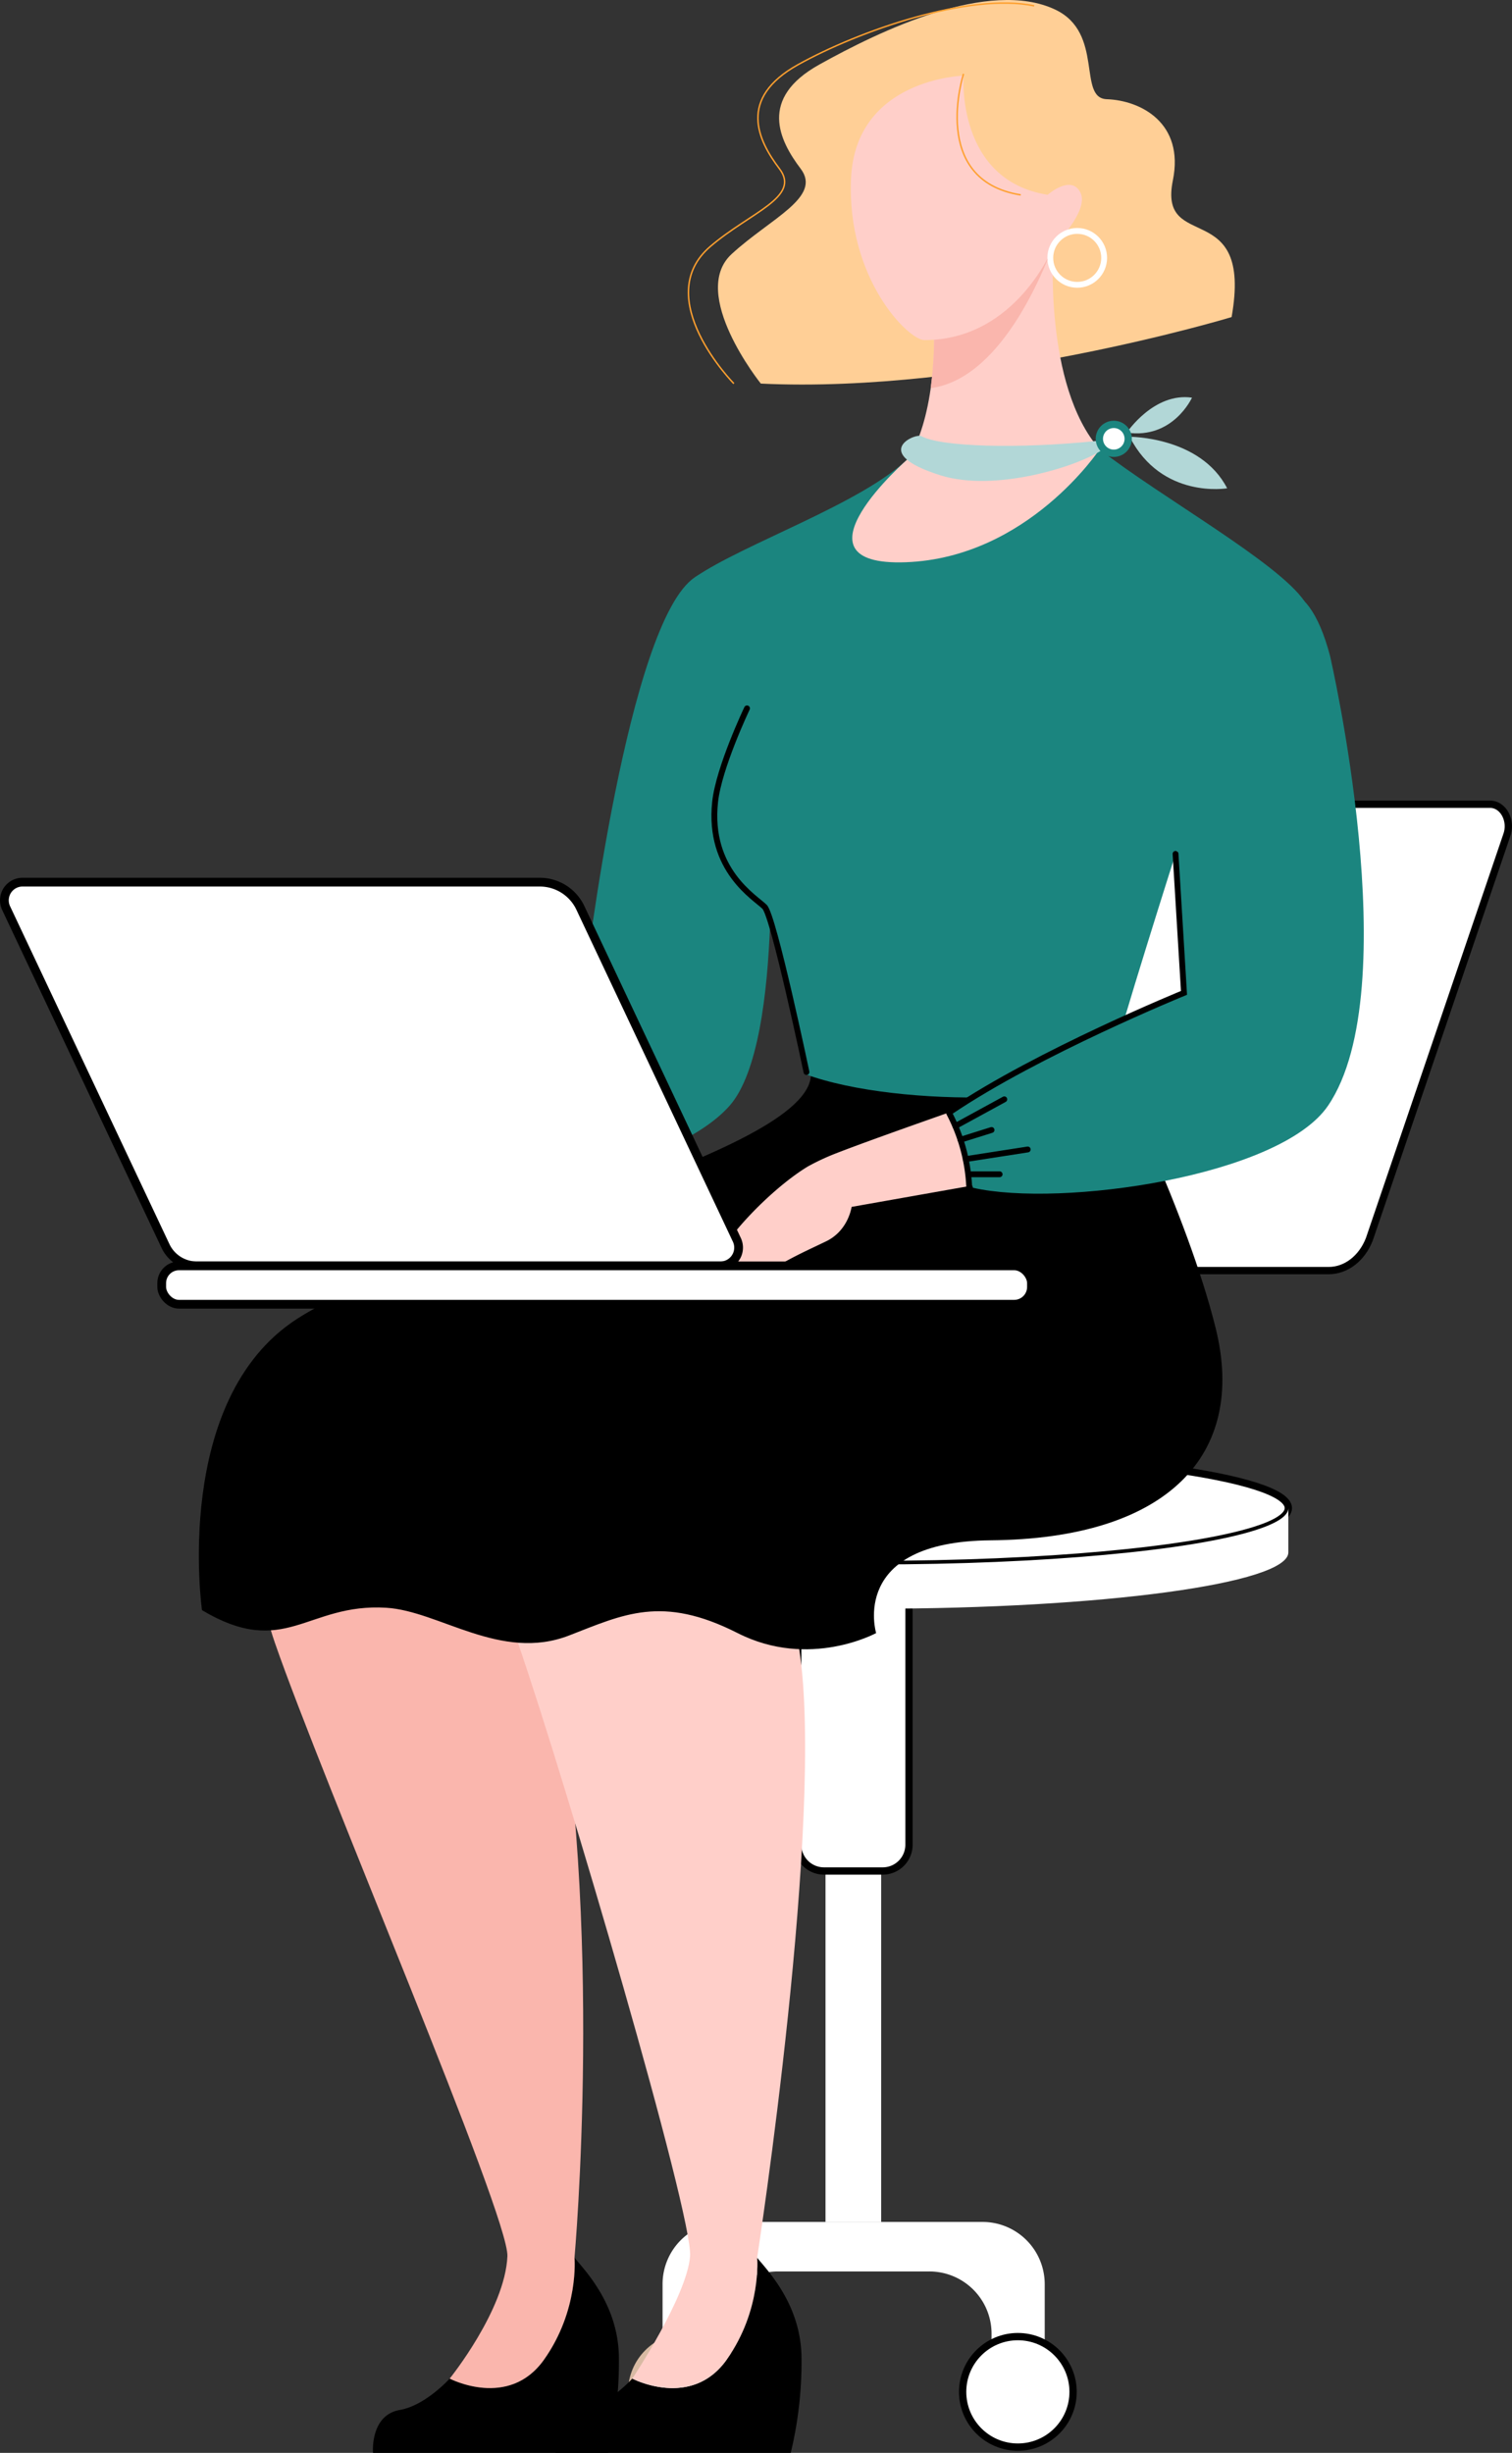
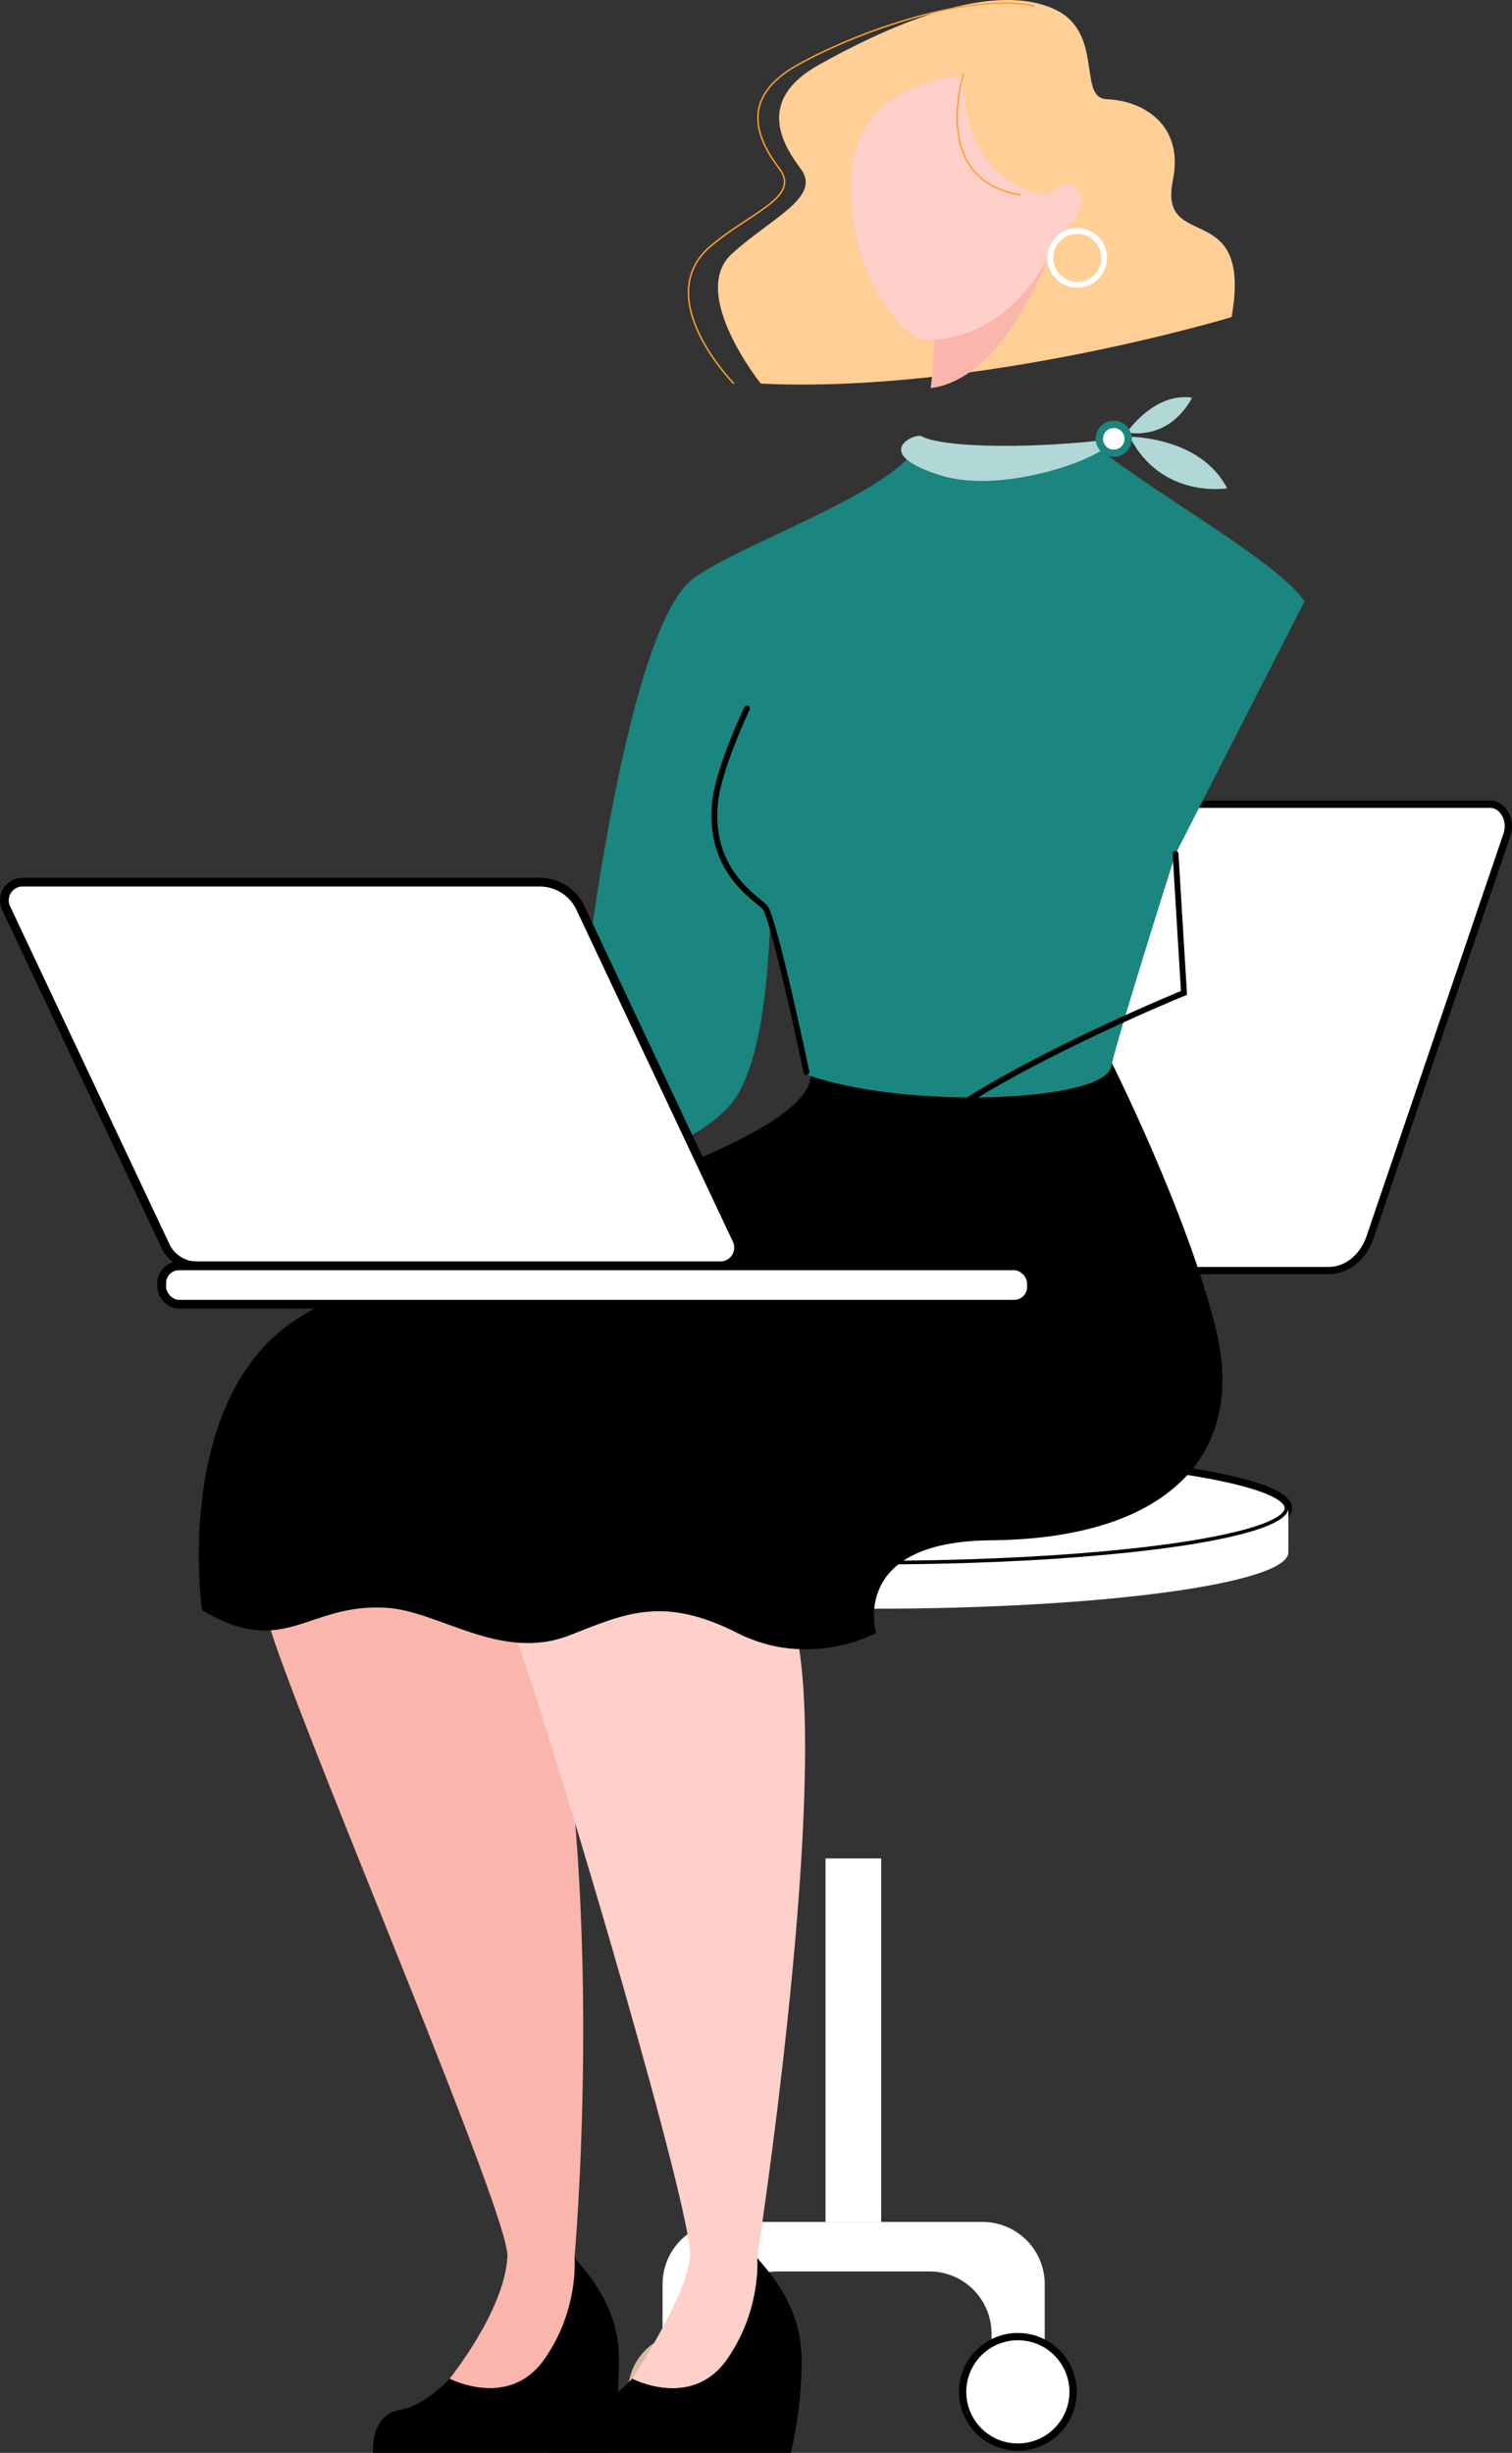
<svg xmlns="http://www.w3.org/2000/svg" viewBox="0 0 1036.37 1680.49">
  <rect x="0" y="0" width="1036.37" height="1680.49" fill="#333333" stroke="none" />
  <defs>
    <style>.cls-1,.cls-13,.cls-14,.cls-2,.cls-3{fill:#fff;}.cls-14,.cls-2,.cls-8{stroke:#000;}.cls-13,.cls-2,.cls-3,.cls-6,.cls-8{stroke-linecap:round;}.cls-10,.cls-11,.cls-13,.cls-14,.cls-2,.cls-3,.cls-6,.cls-8{stroke-miterlimit:10;}.cls-13,.cls-2,.cls-3{stroke-width:5px;}.cls-3{stroke:#d8baa3;}.cls-4{fill:#ffcfc9;}.cls-5{fill:#1b857f;}.cls-10,.cls-11,.cls-6,.cls-8{fill:none;}.cls-11,.cls-6{stroke:#fff;}.cls-11,.cls-6,.cls-8{stroke-width:4px;}.cls-7{fill:#fab6ad;}.cls-9{fill:#ffcf96;isolation:isolate;}.cls-10{stroke:#fea02f;}.cls-12{fill:#b2d7d7;}.cls-13{stroke:#1b857f;}.cls-14{stroke-width:6px;}</style>
  </defs>
  <g id="Layer_2" data-name="Layer 2">
    <g id="Layer_1-2" data-name="Layer 1">
      <g id="Layer_2-2" data-name="Layer 2">
        <g id="Слой_1-2" data-name="Слой 1-2">
          <g id="_2" data-name=" 2">
            <g id="CHAIR-2">
              <rect id="Rectangle_2" data-name="Rectangle 2" class="cls-1" x="565.82" y="1273.24" width="38.15" height="249.06" />
-               <path id="Path_22" data-name="Path 22" class="cls-2" d="M546.75,1089h76.3v174.84a18,18,0,0,1-18,18H564.77a18,18,0,0,1-18-18V1089Z" />
              <path id="Path_23" data-name="Path 23" class="cls-1" d="M716.08,1564.9v56.93H679.64v-23A42.62,42.62,0,0,0,637,1556.2H533.2a42.63,42.63,0,0,0-42.63,42.62v23H454.14V1564.9a42.62,42.62,0,0,1,42.62-42.62H673.47A42.63,42.63,0,0,1,716.08,1564.9Z" />
              <circle id="Ellipse_7" data-name="Ellipse 7" class="cls-2" cx="697.67" cy="1638.69" r="37.85" />
              <circle id="Ellipse_8" data-name="Ellipse 8" class="cls-3" cx="470.85" cy="1638.69" r="37.85" />
              <path id="Path_24" data-name="Path 24" class="cls-1" d="M673.24,1001.61l94.07-276.45h67.25L740.5,1001.61Z" />
              <path id="Path_25" data-name="Path 25" class="cls-3" d="M654.78,1001.61l94.07-276.45H816.1L722,1001.61Z" />
              <path id="Path_26" data-name="Path 26" class="cls-2" d="M883.07,1033.23c0,5.38-8.13,10.55-22.82,15.17-43.44,13.76-144.21,23.42-261.61,23.42-108,0-202-8.18-250.16-20.22q-6.25-1.56-11.46-3.2c-14.69-4.66-22.81-9.79-22.81-15.17,0-4.56,5.81-8.93,16.51-13,39.3-14.93,144.42-25.61,267.92-25.61C755.73,994.63,883.07,1011.92,883.07,1033.23Z" />
              <path id="Path_27" data-name="Path 27" class="cls-1" d="M883.07,1033.23v30.33c0,21.31-127.34,38.59-284.43,38.59-108,0-202-8.18-250.16-20.22-21.86-5.46-34.29-11.71-34.29-18.37v-30.33c0,5.38,8.13,10.55,22.82,15.17q5.19,1.63,11.46,3.2c48.16,12,142.12,20.22,250.16,20.22,117.37,0,218.17-9.66,261.61-23.42C874.94,1043.74,883.07,1038.61,883.07,1033.23Z" />
              <path id="Path_28" data-name="Path 28" class="cls-2" d="M1021.38,551h-359c-9.16,0-17.51,6.42-21.43,16.49L545,848.86c-4,10,2.14,21.63,11.29,21.63H910.75c11.87,0,22.76-8.35,27.84-21.46l94.07-276.45C1036.57,562.52,1030.53,551,1021.38,551Z" />
            </g>
            <g id="LEFT_HAND-2" data-name="LEFT HAND-2">
              <path id="Path_29" data-name="Path 29" class="cls-4" d="M271.39,812.25l-59.2,9.23c-7.46,18.11-25.06,38.65-28.81,40.64-4.08,2.11-25.26,13.54-25.26,13.54s-4-7-.62-13.06c2.24-4,16.1-10.75,14.51-16.3s-9.88-4.91-13.55-3.27c-8.78,4-24.55,13.82-22.86,28.52,1.45,12.41-10,13.59-10,13.59s-6-15.83-6.39-18.82,2-32.65,9.23-41.36c5.75-6.89,33.77-20.38,49.41-27.36h0L257,761.77Z" />
              <path id="Path_30" data-name="Path 30" class="cls-5" d="M526.52,540.17s12.39,173.15-26.37,217.3S330.24,827.39,270,813.67l-15-52.41c59.53-40.24,146.38-93,146.38-93s28.9-242.61,75.06-272.86S525,505.92,526.52,540.17Z" />
              <path id="Path_31" data-name="Path 31" class="cls-6" d="M255.48,762.63a120.47,120.47,0,0,1,13.69,49.73" />
              <line id="Line_8" data-name="Line 8" class="cls-6" x1="259.72" y1="771.48" x2="293.29" y2="753.16" />
              <line id="Line_9" data-name="Line 9" class="cls-6" x1="263.22" y1="780.86" x2="284.54" y2="774.17" />
              <line id="Line_10" data-name="Line 10" class="cls-6" x1="266.78" y1="794.12" x2="309.33" y2="787.51" />
-               <line id="Line_11" data-name="Line 11" class="cls-6" x1="269.17" y1="804.51" x2="290.07" y2="804.51" />
            </g>
            <g id="LEGS">
              <g id="LEFT">
                <path id="Path_32" data-name="Path 32" d="M416.83,1680.49H255.67s-2.2-25.85,18.46-29.43c17.49-3,34.1-21.45,34.1-21.45s40.42,21.18,64.62-12.92,20.93-69.89,20.93-69.89c7.67,9.31,29.53,31.86,30.42,67.07A266.85,266.85,0,0,1,416.83,1680.49Z" />
                <path id="Path_33" data-name="Path 33" class="cls-7" d="M240.81,978.33c-26.93,3.67-85.37,51.93-52.41,147.12S349,1518.19,347.79,1545.77c-1.62,36.82-39.56,83.84-39.56,83.84s40.42,21.18,64.62-12.92,20.92-69.89,20.92-69.89,20.83-229.46-15.25-417.13C362,1043.75,289.22,971.72,240.81,978.33Z" />
              </g>
              <g id="RIGHT">
                <path id="Path_34" data-name="Path 34" d="M542,1680.49H380.83s-2.2-25.85,18.46-29.43c17.47-3,34.1-21.45,34.1-21.45s40.42,21.18,64.62-12.92,20.92-69.89,20.92-69.89c7.68,9.31,29.52,31.86,30.43,67.07A266.37,266.37,0,0,1,542,1680.49Z" />
                <path id="Path_35" data-name="Path 35" class="cls-4" d="M366,977.5c-21.79,16.23-43.93,52.75-11,148S475.16,1518.26,473,1545.77s-39.57,83.84-39.57,83.84,40.42,21.18,64.62-12.92,20.92-69.89,20.92-69.89,46.63-302,28.82-417.13C534.43,1043.2,426.48,932.36,366,977.5Z" />
              </g>
            </g>
            <path id="SKIRT" d="M761.82,727.72S813.61,830.58,833.27,910c21.46,86.72-32.81,144.26-154.29,145.29-97.44.83-78.46,63.55-78.46,63.55s-45.7,25-94.95,0c-52-26.38-78.31-12.7-115.51,1.65-46.84,18.16-89-16.82-125.33-19-54.47-3.3-69.28,35.51-126.28,1.66,0,0-20.56-144.36,65.25-199.64S566.44,788.88,555.53,732.68Z" />
            <g id="BLOUSE">
              <path id="BLOUSE-2" class="cls-5" d="M476.41,395.45c33.17-22.89,114.51-50.53,146.1-81.34l131.11-6.31C796.24,341,876,385.28,894.17,412L805.75,585s-38.69,121.58-44.22,146-143.74,29.27-210.07,4.75c0,0-19.78-108.14-26.06-114.48s-40.27-25.23-33.93-71.86Z" />
              <path id="Path_36" data-name="Path 36" class="cls-8" d="M552.78,734.47s-22.42-106.82-28.7-113.16-38.91-25-33.93-71.86c2.51-23.52,21.87-64.14,21.87-64.14" />
            </g>
            <g id="RIGHT_HAND-2" data-name="RIGHT HAND-2">
-               <path id="Path_37" data-name="Path 37" class="cls-4" d="M583.72,826.86c-.7,4-4.07,17.15-17.6,23.65-15.82,7.57-18.38,8.58-32.23,16.19-11,6.08-18.67,20.14-23.55,26-10.94,13.18-19.46-26.68-16.61-34.86,12.73-20.12,39.32-46.15,60-58.67a158,158,0,0,1,19-8.89c16.92-6.59,46.5-17.14,79.23-28.65l14.51,50.58Z" />
-               <path id="Path_38" data-name="Path 38" class="cls-5" d="M651.91,761.31c59.52-40.24,159.63-81.08,159.63-81.08l-7.71-157.81c-1.85-37.62,12-74.59,39-100.9,24.08-23.48,52.75-33,68.78,27.7,0,0,53,228.35-1.32,308.29-33,48.56-183.14,69.89-243.4,56.26Z" />
              <path id="Path_39" data-name="Path 39" class="cls-8" d="M651.91,761.31c59.52-40.24,159.63-81.08,159.63-81.08L805.75,585" />
              <path id="Path_40" data-name="Path 40" class="cls-8" d="M650.59,762.63a120.77,120.77,0,0,1,13.69,49.73" />
              <line id="Line_12" data-name="Line 12" class="cls-8" x1="654.82" y1="771.48" x2="688.38" y2="753.16" />
              <line id="Line_13" data-name="Line 13" class="cls-8" x1="658.32" y1="780.86" x2="679.64" y2="774.17" />
              <line id="Line_14" data-name="Line 14" class="cls-8" x1="661.89" y1="794.12" x2="704.43" y2="787.51" />
              <line id="Line_15" data-name="Line 15" class="cls-8" x1="664.28" y1="804.51" x2="685.18" y2="804.51" />
            </g>
            <g id="HEAD-3">
              <g id="HAIR-2">
                <path id="Path_41" data-name="Path 41" class="cls-9" d="M844.18,217.24s-174.07,52.67-322.7,45.56c0,0-49.46-61.61-20-88.74,26.61-24.49,62.09-38.95,47.34-58.43s-28.93-48.17,12.66-71.34S677.82-14.94,723.37,6.61c33.61,16,15,60.66,35.25,61.36,23.43.81,53.26,16.38,45.3,55.6C793.64,174.09,858.92,134.05,844.18,217.24Z" />
                <path id="Path_42" data-name="Path 42" class="cls-10" d="M503,262.8s-57.61-58.5-16.06-94c27.5-23.49,62.09-33.69,47.34-53.16S505.37,67.48,547,44.31,664.28-5.26,708.86,4" />
              </g>
              <g id="NECK-2">
-                 <path id="Path_43" data-name="Path 43" class="cls-4" d="M722.05,168.82s-7.11,94.76,31.65,139c0,0-49,74.23-132.73,77.38s1.62-71.06,1.62-71.06,20.53-27.7,17.36-97.93Z" />
                <path id="Path_44" data-name="Path 44" class="cls-7" d="M721.51,169.12c-11.67,30.72-39.93,91.1-83.61,96.79a269.3,269.3,0,0,0,2-49.73Z" />
              </g>
              <path id="HEAD-4" class="cls-4" d="M722.05,168.82S696.77,233,633.59,233c-11.05,0-53.38-42.29-50.26-110.78s77.11-70.38,77.11-70.38-5.28,71.61,57.67,81.62c0,0,16-14.22,22.42-1.58S722.05,168.82,722.05,168.82Z" />
              <path id="HAIR-3" class="cls-10" d="M660.44,50.6s-23.74,72.93,39.21,82.94" />
              <circle id="EARRING" class="cls-11" cx="738.36" cy="176.67" r="18.46" />
              <g id="SCARF">
                <path id="Path_45" data-name="Path 45" class="cls-12" d="M752.17,302.07c1.32-.14,4.26,5.5,3.17,6.24-17,11.38-73.31,29-110.58,17.38-49.14-15.35-17.33-29.2-13.19-26.86C644.56,306,696.85,307.8,752.17,302.07Z" />
                <path id="Path_46" data-name="Path 46" class="cls-12" d="M772.35,296.38s18.46-27.7,44.68-23.94C817,272.44,804.09,301.07,772.35,296.38Z" />
                <path id="Path_47" data-name="Path 47" class="cls-12" d="M774.29,299.24s48.55-.2,66.83,35.29C841.12,334.53,796.27,342.23,774.29,299.24Z" />
                <circle id="Ellipse_9" data-name="Ellipse 9" class="cls-13" cx="763.42" cy="300.64" r="9.89" />
              </g>
            </g>
            <g id="LAPTOP">
              <path id="Path_48" data-name="Path 48" class="cls-14" d="M493.78,867.25H134.86a23.74,23.74,0,0,1-21.42-13.58L4.2,622.16a12.47,12.47,0,0,1,5.94-16.6,12.31,12.31,0,0,1,5.33-1.19H370A30.75,30.75,0,0,1,397.8,622L505.07,849.45a12.48,12.48,0,0,1-6,16.61A12.28,12.28,0,0,1,493.78,867.25Z" />
              <rect id="Rectangle_3" data-name="Rectangle 3" class="cls-14" x="110.84" y="867.25" width="596.16" height="26.3" rx="11.84" />
            </g>
          </g>
        </g>
      </g>
    </g>
  </g>
</svg>